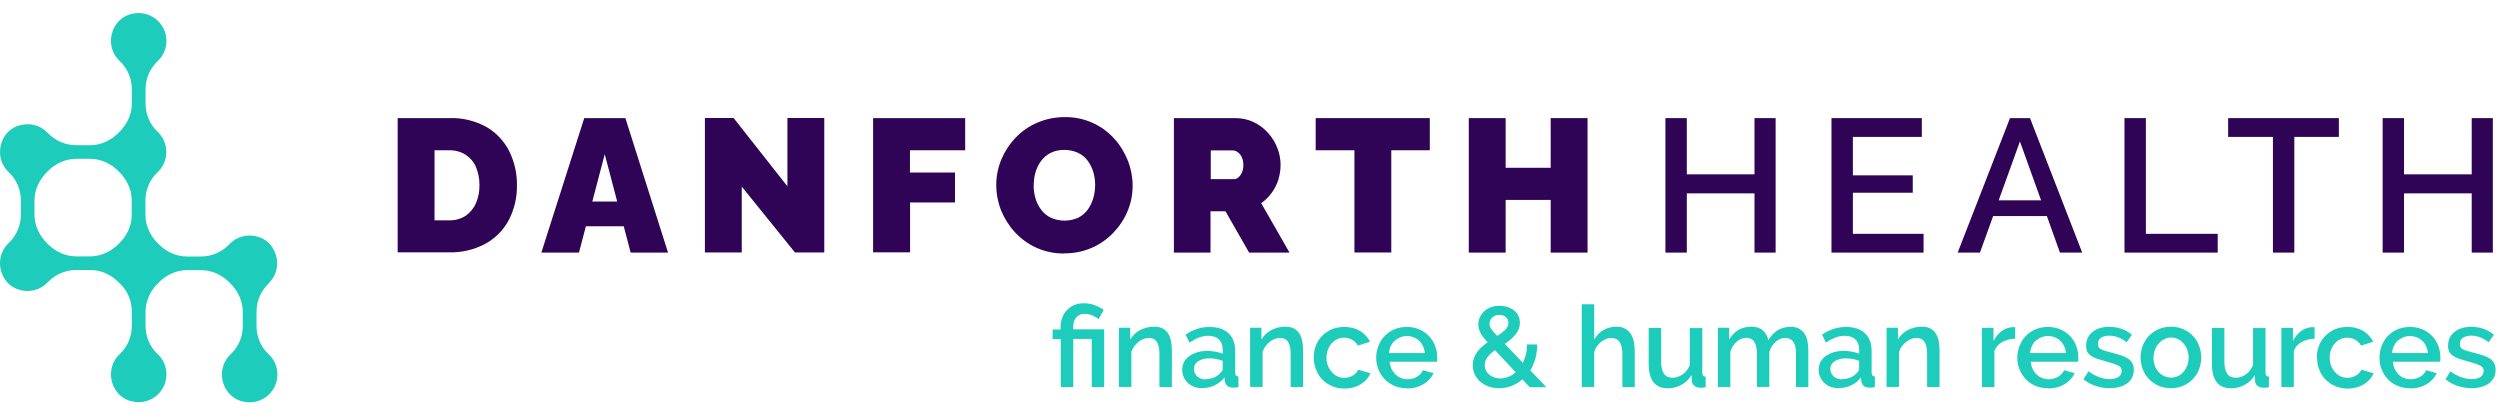
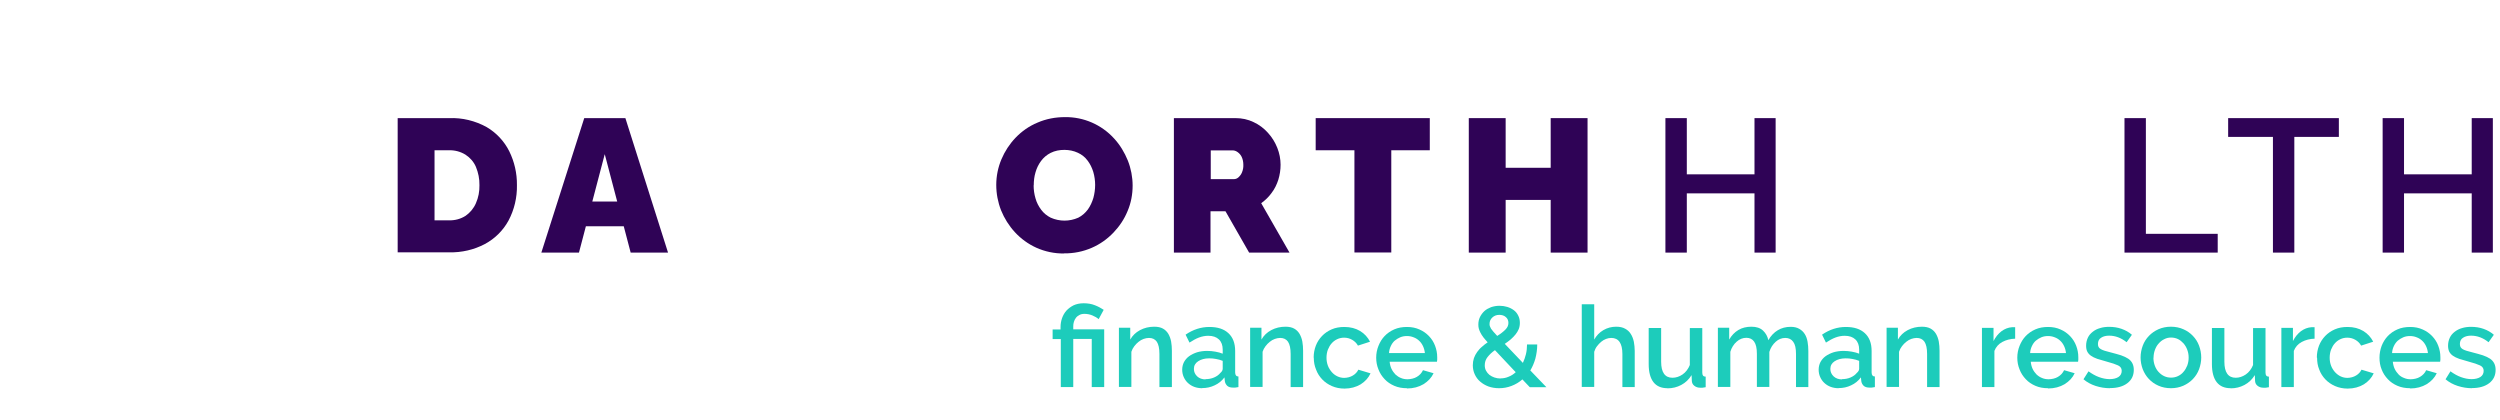
<svg xmlns="http://www.w3.org/2000/svg" width="518" height="87" viewBox="0 0 518 87" fill="none">
  <path d="M82.398 52.339V24.475H93.085C95.796 24.37 98.455 25.023 100.827 26.329C102.834 27.504 104.477 29.254 105.519 31.343C106.588 33.51 107.136 35.913 107.109 38.342C107.162 40.901 106.562 43.46 105.363 45.706C104.242 47.769 102.522 49.466 100.462 50.563C98.195 51.764 95.64 52.339 93.085 52.287H82.398V52.339ZM99.341 38.368C99.368 37.062 99.107 35.782 98.612 34.581C98.168 33.536 97.412 32.675 96.448 32.048C95.431 31.421 94.258 31.108 93.085 31.134H90.036V45.654H93.085C94.284 45.68 95.457 45.366 96.474 44.714C97.412 44.061 98.168 43.147 98.612 42.102C99.133 40.927 99.368 39.647 99.341 38.368Z" fill="#2F0356" />
  <path d="M121.029 24.475H129.579L138.416 52.339H130.674L129.24 46.881H121.394L119.961 52.339H112.167L121.055 24.475H121.029ZM127.885 41.763L125.304 31.944L122.724 41.763H127.885Z" fill="#2F0356" />
-   <path d="M153.691 38.629V52.313H146.054V24.449H151.997L163.154 38.603V24.449H170.791V52.313H164.718L153.665 38.629H153.691Z" fill="#2F0356" />
-   <path d="M180.905 52.339V24.475H199.986V31.134H188.543V35.756H197.875V41.946H188.569V52.287H180.931L180.905 52.339Z" fill="#2F0356" />
  <path d="M220.475 52.522C218.494 52.548 216.513 52.13 214.714 51.321C213.046 50.563 211.534 49.466 210.283 48.108C209.058 46.777 208.093 45.236 207.415 43.565C206.764 41.893 206.425 40.117 206.425 38.316C206.425 36.487 206.79 34.686 207.494 33.014C208.197 31.343 209.188 29.828 210.439 28.523C211.716 27.191 213.254 26.12 214.949 25.415C216.747 24.631 218.676 24.266 220.657 24.266C224.541 24.214 228.243 25.833 230.85 28.705C232.075 30.037 233.013 31.604 233.691 33.275C234.343 34.921 234.681 36.696 234.681 38.472C234.681 40.274 234.343 42.076 233.639 43.721C232.961 45.392 231.944 46.907 230.693 48.213C229.416 49.545 227.904 50.615 226.21 51.347C224.411 52.13 222.456 52.522 220.501 52.496M214.167 38.394C214.167 39.308 214.297 40.248 214.558 41.11C214.792 41.971 215.209 42.755 215.731 43.46C216.252 44.165 216.93 44.714 217.712 45.105C219.536 45.915 221.596 45.915 223.42 45.105C224.202 44.714 224.88 44.113 225.402 43.408C225.923 42.677 226.288 41.867 226.549 41.005C226.783 40.144 226.913 39.23 226.913 38.316C226.913 37.401 226.783 36.487 226.522 35.6C226.262 34.764 225.871 33.954 225.349 33.275C224.828 32.57 224.15 32.022 223.342 31.656C222.456 31.238 221.492 31.056 220.527 31.056C219.536 31.056 218.572 31.238 217.686 31.682C216.904 32.074 216.226 32.649 215.705 33.354C215.183 34.059 214.792 34.868 214.558 35.704C214.297 36.566 214.193 37.48 214.193 38.394" fill="#2F0356" />
  <path d="M243.231 52.339V24.475H256.004C257.308 24.475 258.585 24.736 259.758 25.311C260.879 25.833 261.895 26.59 262.729 27.53C263.564 28.444 264.215 29.515 264.658 30.638C265.102 31.761 265.336 32.936 265.336 34.137C265.336 35.182 265.18 36.226 264.867 37.245C264.554 38.211 264.111 39.151 263.485 39.961C262.886 40.796 262.156 41.502 261.322 42.102L267.187 52.339H258.819L253.919 43.773H250.817V52.339H243.179H243.231ZM250.869 37.114H255.691C256.03 37.114 256.343 36.984 256.604 36.749C256.917 36.461 257.177 36.122 257.334 35.73C257.542 35.234 257.646 34.686 257.62 34.137C257.62 33.589 257.516 33.014 257.281 32.518C257.099 32.126 256.812 31.787 256.447 31.526C256.161 31.317 255.848 31.186 255.483 31.16H250.869V37.114Z" fill="#2F0356" />
  <path d="M296.252 31.134H288.275V52.313H280.638V31.134H272.609V24.475H296.252V31.134Z" fill="#2F0356" />
  <path d="M328.94 24.475V52.339H321.302V41.423H311.97V52.339H304.333V24.475H311.97V34.764H321.302V24.475H328.94Z" fill="#2F0356" />
  <path d="M367.91 24.475V52.339H363.531V40.065H349.507V52.339H345.075V24.475H349.507V36.122H363.531V24.475H367.91Z" fill="#2F0356" />
-   <path d="M398.564 48.448V52.339H379.483V24.475H398.2V28.366H383.915V36.331H396.323V39.935H383.915V48.448H398.564Z" fill="#2F0356" />
-   <path d="M416.473 24.475H420.617L431.435 52.339H426.821L424.11 44.766H412.98L410.243 52.339H405.629L416.473 24.475ZM422.911 41.502L418.532 29.306L414.127 41.502H422.911Z" fill="#2F0356" />
  <path d="M440.194 52.339V24.475H444.625V48.448H459.509V52.339H440.194Z" fill="#2F0356" />
  <path d="M484.638 28.366H475.384V52.339H470.953V28.366H461.673V24.475H484.612V28.366H484.638Z" fill="#2F0356" />
  <path d="M516.518 24.475V52.339H512.139V40.065H498.114V52.339H493.683V24.475H498.114V36.122H512.139V24.475H516.518Z" fill="#2F0356" />
-   <path d="M55.601 58.763C56.722 57.718 57.426 56.23 57.426 54.559C57.426 52.208 56.044 50.015 53.88 49.205C51.404 48.291 49.032 49.022 47.546 50.589C46.008 52.208 43.897 53.148 41.655 53.148H38.736C36.546 53.148 34.539 52.208 32.975 50.694C32.87 50.563 32.74 50.459 32.636 50.328C32.532 50.224 32.427 50.119 32.323 50.015C31.359 48.944 30.681 47.664 30.342 46.306C30.342 46.254 30.316 46.202 30.29 46.124C30.29 46.124 30.29 46.098 30.29 46.071C30.186 45.549 30.134 45.027 30.134 44.478V41.554C30.134 39.334 31.02 37.219 32.636 35.704C33.757 34.659 34.461 33.145 34.461 31.5C34.461 30.585 34.252 29.75 33.887 28.992C33.861 28.94 33.835 28.888 33.809 28.836C33.731 28.679 33.653 28.549 33.574 28.418C33.288 27.974 32.975 27.582 32.584 27.217C31.02 25.728 30.16 23.639 30.16 21.445V18.521C30.16 16.301 31.046 14.186 32.662 12.671C33.783 11.626 34.487 10.138 34.487 8.467C34.487 4.68 30.811 1.729 26.823 3.009C24.503 3.766 22.991 6.012 22.991 8.467C22.991 10.138 23.695 11.626 24.816 12.671C26.432 14.159 27.318 16.301 27.318 18.521V21.445C27.318 23.717 26.302 25.807 24.686 27.399C24.686 27.399 24.659 27.426 24.633 27.452C23.043 29.071 20.932 30.089 18.69 30.089H15.771C13.555 30.089 11.417 29.149 9.879 27.53C8.394 25.963 6.021 25.232 3.545 26.146C1.355 26.956 0 29.149 0 31.5C0 33.171 0.704 34.659 1.825 35.704C3.441 37.193 4.327 39.334 4.327 41.554V44.478C4.327 46.698 3.441 48.813 1.825 50.328C0.704 51.373 0 52.861 0 54.533C0 56.883 1.382 59.077 3.545 59.886C6.021 60.8 8.394 60.069 9.879 58.502C11.417 56.883 13.529 55.943 15.771 55.943H18.69C20.828 55.943 22.861 56.804 24.399 58.319C24.529 58.476 24.659 58.606 24.816 58.737C26.432 60.225 27.318 62.367 27.318 64.587V67.511C27.318 69.731 26.432 71.847 24.816 73.361C23.695 74.406 22.991 75.894 22.991 77.566C22.991 80.02 24.503 82.266 26.823 83.023C30.811 84.303 34.487 81.378 34.487 77.566C34.487 75.894 33.783 74.406 32.662 73.361C31.046 71.873 30.16 69.731 30.16 67.511V64.587C30.16 62.524 31.02 60.591 32.375 59.05C32.662 58.815 32.923 58.554 33.157 58.267C34.695 56.857 36.65 55.969 38.762 55.969H41.681C43.949 55.969 46.034 56.987 47.624 58.606C47.624 58.606 47.651 58.633 47.677 58.659C49.293 60.252 50.309 62.367 50.309 64.613V67.538C50.309 69.757 49.423 71.873 47.807 73.387C46.686 74.432 45.982 75.92 45.982 77.592C45.982 80.046 47.494 82.292 49.814 83.05C53.802 84.355 57.478 81.404 57.478 77.592C57.478 75.92 56.774 74.432 55.653 73.387C54.037 71.899 53.151 69.757 53.151 67.538V64.613C53.151 62.393 54.037 60.278 55.653 58.763H55.601ZM18.69 53.122H15.771C13.503 53.122 11.417 52.104 9.827 50.485C9.827 50.485 9.801 50.459 9.775 50.433C8.159 48.84 7.142 46.724 7.142 44.478V41.554C7.142 39.282 8.159 37.193 9.775 35.599C9.775 35.599 9.801 35.573 9.827 35.547C11.417 33.928 13.529 32.91 15.771 32.91H18.69C20.88 32.91 22.887 33.85 24.451 35.364C24.555 35.495 24.686 35.599 24.79 35.73C24.894 35.834 24.998 35.939 25.102 36.044C26.067 37.114 26.745 38.394 27.084 39.752C27.084 39.804 27.11 39.856 27.136 39.934C27.136 39.934 27.136 39.961 27.136 39.987C27.24 40.509 27.292 41.031 27.292 41.58V44.505C27.292 44.949 27.24 45.392 27.188 45.81C26.875 47.56 25.989 49.179 24.686 50.433C24.686 50.433 24.659 50.459 24.633 50.485C23.043 52.104 20.932 53.122 18.69 53.122Z" fill="#1DCCBB" />
  <path d="M219.745 70.253H218.103V68.269H219.745V67.773C219.745 67.12 219.849 66.519 220.058 65.918C220.266 65.344 220.553 64.822 220.97 64.352C221.387 63.908 221.882 63.542 222.456 63.255C223.029 62.994 223.733 62.837 224.515 62.837C225.401 62.837 226.183 62.968 226.887 63.255C227.565 63.516 228.164 63.855 228.686 64.195L227.643 66.127C227.278 65.814 226.835 65.553 226.314 65.344C225.792 65.135 225.245 65.031 224.697 65.031C224.28 65.031 223.942 65.109 223.655 65.266C223.368 65.422 223.107 65.605 222.925 65.866C222.742 66.127 222.586 66.388 222.508 66.702C222.404 67.015 222.378 67.329 222.378 67.668V68.243H228.79V80.203H226.209V70.227H222.378V80.203H219.797V70.227L219.745 70.253Z" fill="#1DCCBB" />
  <path d="M242.814 80.203H240.233V73.335C240.233 72.186 240.051 71.35 239.686 70.802C239.321 70.28 238.774 70.019 238.07 70.019C237.705 70.019 237.314 70.097 236.949 70.227C236.584 70.358 236.219 70.567 235.906 70.828C235.567 71.089 235.281 71.403 235.02 71.742C234.759 72.082 234.551 72.473 234.42 72.891V80.177H231.84V67.903H234.186V70.358C234.655 69.522 235.333 68.87 236.219 68.399C237.105 67.929 238.096 67.694 239.165 67.694C239.895 67.694 240.494 67.825 240.963 68.086C241.433 68.347 241.797 68.713 242.084 69.183C242.345 69.653 242.553 70.175 242.658 70.776C242.762 71.376 242.814 72.003 242.814 72.682V80.151V80.203Z" fill="#1DCCBB" />
  <path d="M249.07 80.438C248.471 80.438 247.923 80.334 247.428 80.151C246.933 79.968 246.49 79.681 246.125 79.341C245.76 79.002 245.473 78.584 245.264 78.114C245.056 77.644 244.952 77.148 244.952 76.599C244.952 76.025 245.082 75.503 245.317 75.032C245.577 74.562 245.916 74.145 246.385 73.805C246.855 73.466 247.402 73.204 248.028 72.996C248.653 72.813 249.357 72.708 250.113 72.708C250.686 72.708 251.26 72.761 251.833 72.865C252.407 72.969 252.902 73.1 253.345 73.283V72.447C253.345 71.533 253.085 70.828 252.563 70.332C252.042 69.836 251.312 69.575 250.348 69.575C249.696 69.575 249.044 69.705 248.419 69.94C247.793 70.175 247.141 70.541 246.464 70.985L245.655 69.34C247.219 68.269 248.862 67.747 250.582 67.747C252.303 67.747 253.58 68.164 254.518 69.026C255.457 69.888 255.926 71.115 255.926 72.734V77.174C255.926 77.722 256.16 78.01 256.604 78.01V80.203C256.343 80.255 256.134 80.282 255.952 80.308C255.769 80.308 255.587 80.308 255.431 80.308C254.935 80.308 254.544 80.177 254.284 79.942C254.023 79.681 253.841 79.368 253.788 78.976L253.71 78.192C253.163 78.924 252.485 79.472 251.677 79.838C250.869 80.229 250.009 80.412 249.096 80.412L249.07 80.438ZM249.774 78.558C250.4 78.558 250.999 78.454 251.547 78.219C252.094 77.984 252.537 77.67 252.85 77.278C253.189 76.991 253.345 76.704 253.345 76.391V74.771C252.902 74.589 252.433 74.458 251.964 74.38C251.468 74.275 250.999 74.249 250.53 74.249C249.618 74.249 248.862 74.458 248.262 74.85C247.663 75.242 247.376 75.764 247.376 76.443C247.376 77.043 247.611 77.566 248.054 77.984C248.497 78.401 249.096 78.61 249.774 78.61V78.558Z" fill="#1DCCBB" />
  <path d="M270.002 80.203H267.421V73.335C267.421 72.186 267.239 71.35 266.874 70.802C266.509 70.28 265.962 70.019 265.258 70.019C264.893 70.019 264.502 70.097 264.137 70.227C263.772 70.358 263.407 70.567 263.094 70.828C262.755 71.089 262.469 71.403 262.208 71.742C261.947 72.082 261.739 72.473 261.608 72.891V80.177H259.028V67.903H261.374V70.358C261.843 69.522 262.521 68.87 263.407 68.399C264.293 67.929 265.284 67.694 266.353 67.694C267.083 67.694 267.682 67.825 268.151 68.086C268.62 68.347 268.985 68.713 269.272 69.183C269.533 69.653 269.741 70.175 269.846 70.776C269.95 71.376 270.002 72.003 270.002 72.682V80.151V80.203Z" fill="#1DCCBB" />
  <path d="M272.192 74.066C272.192 73.204 272.348 72.395 272.635 71.638C272.922 70.88 273.365 70.201 273.912 69.627C274.46 69.052 275.137 68.582 275.919 68.243C276.701 67.903 277.562 67.747 278.552 67.747C279.803 67.747 280.898 68.034 281.811 68.582C282.723 69.131 283.401 69.888 283.87 70.802L281.368 71.612C281.081 71.089 280.664 70.698 280.168 70.41C279.673 70.123 279.126 69.966 278.5 69.966C277.979 69.966 277.51 70.071 277.066 70.28C276.623 70.489 276.232 70.776 275.919 71.141C275.581 71.507 275.346 71.951 275.137 72.447C274.955 72.943 274.851 73.492 274.851 74.118C274.851 74.745 274.955 75.268 275.137 75.764C275.32 76.26 275.607 76.704 275.946 77.096C276.284 77.487 276.675 77.775 277.119 77.984C277.562 78.192 278.031 78.297 278.526 78.297C278.839 78.297 279.152 78.245 279.465 78.166C279.777 78.088 280.064 77.957 280.325 77.801C280.585 77.644 280.82 77.461 281.003 77.252C281.185 77.043 281.341 76.834 281.446 76.599L283.974 77.357C283.557 78.271 282.879 79.028 281.941 79.629C280.977 80.203 279.856 80.517 278.578 80.517C277.614 80.517 276.754 80.334 275.972 79.994C275.19 79.655 274.512 79.185 273.964 78.61C273.417 78.036 272.974 77.357 272.687 76.573C272.374 75.816 272.218 75.006 272.218 74.145L272.192 74.066Z" fill="#1DCCBB" />
  <path d="M291.507 80.438C290.543 80.438 289.683 80.282 288.901 79.942C288.119 79.603 287.441 79.159 286.893 78.558C286.346 77.984 285.903 77.305 285.616 76.547C285.303 75.79 285.147 74.98 285.147 74.118C285.147 73.257 285.303 72.447 285.616 71.664C285.929 70.88 286.346 70.201 286.893 69.627C287.441 69.052 288.119 68.582 288.901 68.243C289.683 67.903 290.543 67.747 291.533 67.747C292.524 67.747 293.358 67.929 294.114 68.269C294.896 68.608 295.548 69.078 296.095 69.653C296.643 70.228 297.06 70.88 297.346 71.638C297.633 72.395 297.789 73.178 297.789 74.014C297.789 74.197 297.789 74.38 297.789 74.536C297.789 74.693 297.763 74.85 297.737 74.954H287.936C287.988 75.503 288.119 75.999 288.327 76.443C288.536 76.887 288.822 77.252 289.135 77.592C289.474 77.905 289.865 78.166 290.282 78.323C290.699 78.506 291.168 78.584 291.638 78.584C291.977 78.584 292.315 78.532 292.654 78.454C292.993 78.375 293.306 78.245 293.567 78.088C293.853 77.931 294.088 77.722 294.323 77.487C294.531 77.252 294.714 76.991 294.844 76.704L297.034 77.331C296.616 78.245 295.913 79.002 294.948 79.603C293.984 80.177 292.837 80.49 291.533 80.49L291.507 80.438ZM295.235 73.152C295.183 72.63 295.052 72.16 294.844 71.716C294.635 71.272 294.375 70.906 294.036 70.593C293.697 70.28 293.332 70.045 292.889 69.888C292.446 69.705 292.003 69.627 291.507 69.627C291.012 69.627 290.569 69.705 290.126 69.888C289.709 70.071 289.318 70.306 288.979 70.593C288.64 70.88 288.379 71.272 288.171 71.716C287.962 72.16 287.832 72.63 287.806 73.152H295.209H295.235Z" fill="#1DCCBB" />
  <path d="M316.949 80.203L315.437 78.61C314.759 79.211 314.003 79.655 313.169 79.968C312.361 80.282 311.501 80.438 310.615 80.438C309.806 80.438 309.05 80.308 308.399 80.073C307.721 79.811 307.148 79.472 306.678 79.054C306.183 78.636 305.818 78.114 305.558 77.54C305.297 76.965 305.167 76.338 305.167 75.685C305.167 75.163 305.245 74.667 305.401 74.197C305.558 73.753 305.792 73.309 306.079 72.917C306.366 72.526 306.678 72.16 307.069 71.847C307.434 71.507 307.825 71.22 308.242 70.933C307.877 70.541 307.591 70.175 307.33 69.862C307.095 69.522 306.887 69.235 306.757 68.948C306.6 68.661 306.496 68.373 306.418 68.112C306.34 67.851 306.313 67.564 306.313 67.25C306.313 66.676 306.418 66.18 306.652 65.684C306.887 65.213 307.2 64.796 307.565 64.456C307.93 64.117 308.425 63.856 308.946 63.647C309.494 63.464 310.067 63.359 310.693 63.359C311.266 63.359 311.788 63.438 312.309 63.594C312.83 63.751 313.273 63.986 313.664 64.273C314.055 64.561 314.368 64.952 314.577 65.396C314.811 65.84 314.916 66.336 314.916 66.911C314.916 67.381 314.837 67.799 314.681 68.191C314.525 68.582 314.29 68.948 314.003 69.314C313.716 69.679 313.378 69.993 313.013 70.332C312.622 70.645 312.231 70.959 311.788 71.246L315.541 75.189C315.802 74.641 316.01 74.04 316.167 73.413C316.323 72.787 316.401 72.108 316.401 71.376H318.513C318.513 72.447 318.356 73.413 318.122 74.328C317.861 75.215 317.522 76.025 317.079 76.756L320.416 80.229H317.027L316.949 80.203ZM310.901 78.401C311.475 78.401 312.048 78.297 312.57 78.062C313.117 77.853 313.612 77.54 314.055 77.122L309.754 72.552C309.103 72.996 308.607 73.492 308.216 73.988C307.825 74.484 307.643 75.059 307.643 75.685C307.643 76.103 307.721 76.469 307.904 76.808C308.086 77.148 308.321 77.435 308.607 77.67C308.92 77.905 309.259 78.088 309.65 78.219C310.041 78.349 310.458 78.427 310.927 78.427L310.901 78.401ZM308.633 67.146C308.633 67.303 308.633 67.459 308.712 67.616C308.79 67.773 308.842 67.929 308.946 68.112C309.077 68.295 309.233 68.504 309.441 68.739C309.65 68.974 309.911 69.261 310.224 69.601C310.953 69.157 311.501 68.713 311.918 68.295C312.335 67.877 312.543 67.433 312.543 66.911C312.543 66.389 312.361 65.997 312.022 65.71C311.683 65.396 311.214 65.24 310.667 65.24C310.067 65.24 309.598 65.422 309.207 65.788C308.816 66.154 308.633 66.598 308.633 67.12V67.146Z" fill="#1DCCBB" />
  <path d="M338.741 80.203H336.16V73.335C336.16 72.212 335.952 71.376 335.561 70.828C335.17 70.28 334.596 70.019 333.84 70.019C333.475 70.019 333.111 70.097 332.772 70.227C332.407 70.358 332.068 70.567 331.755 70.828C331.442 71.089 331.156 71.403 330.895 71.742C330.634 72.082 330.452 72.473 330.321 72.891V80.177H327.741V63.046H330.321V70.358C330.791 69.522 331.416 68.869 332.224 68.399C333.032 67.929 333.919 67.694 334.857 67.694C335.613 67.694 336.239 67.825 336.734 68.112C337.229 68.373 337.62 68.739 337.907 69.209C338.194 69.653 338.402 70.201 338.532 70.802C338.637 71.403 338.715 72.029 338.715 72.708V80.177L338.741 80.203Z" fill="#1DCCBB" />
  <path d="M345.492 80.438C344.215 80.438 343.251 80.02 342.599 79.185C341.947 78.349 341.608 77.096 341.608 75.45V67.956H344.189V74.954C344.189 77.148 344.971 78.271 346.535 78.271C347.265 78.271 347.969 78.036 348.62 77.592C349.272 77.148 349.793 76.469 350.132 75.633V67.982H352.713V77.2C352.713 77.487 352.765 77.696 352.869 77.827C352.974 77.957 353.156 78.036 353.417 78.036V80.229C353.156 80.282 352.921 80.308 352.765 80.334C352.583 80.334 352.426 80.334 352.27 80.334C351.801 80.334 351.41 80.203 351.071 79.942C350.732 79.681 350.575 79.341 350.549 78.95L350.497 77.722C349.95 78.61 349.246 79.289 348.36 79.759C347.473 80.229 346.535 80.464 345.492 80.464V80.438Z" fill="#1DCCBB" />
  <path d="M374.714 80.203H372.133V73.335C372.133 72.186 371.95 71.35 371.559 70.828C371.194 70.306 370.647 70.019 369.917 70.019C369.187 70.019 368.51 70.28 367.91 70.828C367.311 71.376 366.867 72.055 366.607 72.917V80.177H364.026V73.309C364.026 72.16 363.844 71.324 363.453 70.776C363.088 70.254 362.54 69.992 361.836 69.992C361.133 69.992 360.429 70.254 359.829 70.802C359.23 71.324 358.787 72.029 358.526 72.891V80.177H355.945V67.903H358.291V70.358C358.787 69.496 359.412 68.843 360.194 68.373C360.976 67.903 361.889 67.694 362.905 67.694C363.922 67.694 364.73 67.956 365.303 68.504C365.877 69.052 366.242 69.705 366.398 70.489C366.919 69.575 367.571 68.896 368.353 68.425C369.135 67.956 370.021 67.72 371.012 67.72C371.742 67.72 372.315 67.851 372.811 68.138C373.28 68.399 373.671 68.765 373.958 69.235C374.244 69.679 374.427 70.227 374.531 70.828C374.635 71.429 374.687 72.055 374.687 72.734V80.203H374.714Z" fill="#1DCCBB" />
  <path d="M380.943 80.438C380.344 80.438 379.796 80.334 379.301 80.151C378.806 79.968 378.363 79.681 377.998 79.341C377.633 79.002 377.346 78.584 377.137 78.114C376.929 77.644 376.825 77.148 376.825 76.599C376.825 76.025 376.955 75.503 377.19 75.032C377.45 74.562 377.789 74.145 378.258 73.805C378.728 73.466 379.275 73.204 379.901 72.996C380.526 72.813 381.23 72.708 381.986 72.708C382.559 72.708 383.133 72.761 383.706 72.865C384.28 72.969 384.775 73.1 385.218 73.283V72.447C385.218 71.533 384.958 70.828 384.436 70.332C383.915 69.836 383.185 69.575 382.221 69.575C381.569 69.575 380.917 69.705 380.292 69.94C379.666 70.175 379.014 70.541 378.337 70.985L377.529 69.34C379.093 68.269 380.735 67.747 382.455 67.747C384.176 67.747 385.453 68.164 386.391 69.026C387.33 69.888 387.799 71.115 387.799 72.734V77.174C387.799 77.722 388.034 78.01 388.477 78.01V80.203C388.216 80.255 388.007 80.282 387.825 80.308C387.643 80.308 387.46 80.308 387.304 80.308C386.808 80.308 386.417 80.177 386.157 79.942C385.896 79.681 385.714 79.368 385.661 78.976L385.583 78.192C385.036 78.924 384.358 79.472 383.55 79.838C382.742 80.229 381.882 80.412 380.969 80.412L380.943 80.438ZM381.647 78.558C382.273 78.558 382.872 78.454 383.42 78.219C383.967 77.984 384.41 77.67 384.723 77.278C385.062 76.991 385.218 76.704 385.218 76.391V74.771C384.775 74.589 384.306 74.458 383.837 74.38C383.341 74.275 382.872 74.249 382.403 74.249C381.491 74.249 380.735 74.458 380.135 74.85C379.536 75.242 379.249 75.764 379.249 76.443C379.249 77.043 379.484 77.566 379.927 77.984C380.37 78.401 380.969 78.61 381.647 78.61V78.558Z" fill="#1DCCBB" />
  <path d="M401.875 80.203H399.294V73.335C399.294 72.186 399.112 71.35 398.747 70.802C398.382 70.28 397.835 70.019 397.131 70.019C396.766 70.019 396.375 70.097 396.01 70.227C395.645 70.358 395.28 70.567 394.967 70.828C394.628 71.089 394.342 71.403 394.081 71.742C393.82 72.082 393.612 72.473 393.481 72.891V80.177H390.901V67.903H393.247V70.358C393.716 69.522 394.394 68.87 395.28 68.399C396.166 67.929 397.157 67.694 398.226 67.694C398.956 67.694 399.555 67.825 400.024 68.086C400.494 68.347 400.858 68.713 401.145 69.183C401.406 69.653 401.614 70.175 401.719 70.776C401.823 71.376 401.875 72.003 401.875 72.682V80.151V80.203Z" fill="#1DCCBB" />
  <path d="M417.541 70.175C416.551 70.201 415.665 70.436 414.883 70.854C414.101 71.272 413.553 71.899 413.24 72.708V80.203H410.66V67.929H413.058V70.671C413.475 69.836 414.022 69.157 414.7 68.635C415.378 68.138 416.108 67.851 416.89 67.799H417.281C417.281 67.799 417.463 67.799 417.541 67.799V70.123V70.175Z" fill="#1DCCBB" />
  <path d="M424.345 80.438C423.38 80.438 422.52 80.282 421.738 79.942C420.956 79.603 420.278 79.159 419.731 78.558C419.183 77.984 418.74 77.305 418.454 76.547C418.141 75.79 417.984 74.98 417.984 74.118C417.984 73.257 418.141 72.447 418.454 71.664C418.766 70.88 419.183 70.201 419.731 69.627C420.278 69.052 420.956 68.582 421.738 68.243C422.52 67.903 423.38 67.747 424.371 67.747C425.361 67.747 426.195 67.929 426.951 68.269C427.733 68.608 428.385 69.078 428.933 69.653C429.48 70.228 429.897 70.88 430.184 71.638C430.47 72.395 430.627 73.178 430.627 74.014C430.627 74.197 430.627 74.38 430.627 74.536C430.627 74.693 430.601 74.85 430.575 74.954H420.774C420.826 75.503 420.956 75.999 421.165 76.443C421.373 76.887 421.66 77.252 421.973 77.592C422.311 77.905 422.703 78.166 423.12 78.323C423.537 78.506 424.006 78.584 424.475 78.584C424.814 78.584 425.153 78.532 425.492 78.454C425.831 78.375 426.143 78.245 426.404 78.088C426.691 77.931 426.925 77.722 427.16 77.487C427.368 77.252 427.551 76.991 427.681 76.704L429.871 77.331C429.454 78.245 428.75 79.002 427.786 79.603C426.821 80.177 425.674 80.49 424.371 80.49L424.345 80.438ZM428.072 73.152C428.02 72.63 427.89 72.16 427.681 71.716C427.473 71.272 427.212 70.906 426.873 70.593C426.534 70.28 426.169 70.045 425.726 69.888C425.283 69.705 424.84 69.627 424.345 69.627C423.849 69.627 423.406 69.705 422.963 69.888C422.546 70.071 422.155 70.306 421.816 70.593C421.477 70.88 421.217 71.272 421.008 71.716C420.8 72.16 420.669 72.63 420.643 73.152H428.046H428.072Z" fill="#1DCCBB" />
  <path d="M437.17 80.438C436.179 80.438 435.215 80.282 434.224 79.968C433.26 79.655 432.4 79.185 431.696 78.584L432.738 76.939C433.468 77.461 434.198 77.879 434.928 78.14C435.658 78.401 436.388 78.558 437.118 78.558C437.848 78.558 438.499 78.401 438.942 78.114C439.386 77.827 439.62 77.383 439.62 76.834C439.62 76.312 439.359 75.947 438.864 75.712C438.369 75.477 437.587 75.215 436.518 74.928C435.762 74.719 435.111 74.536 434.563 74.354C434.016 74.171 433.573 73.936 433.234 73.701C432.895 73.466 432.634 73.152 432.478 72.839C432.321 72.525 432.243 72.108 432.243 71.638C432.243 71.011 432.374 70.463 432.608 69.966C432.843 69.47 433.182 69.078 433.625 68.739C434.042 68.399 434.563 68.138 435.137 67.982C435.71 67.799 436.336 67.721 437.013 67.721C437.926 67.721 438.786 67.851 439.594 68.138C440.402 68.426 441.106 68.817 441.732 69.366L440.637 70.906C439.49 69.992 438.291 69.549 437.013 69.549C436.362 69.549 435.814 69.679 435.371 69.966C434.928 70.228 434.693 70.671 434.693 71.272C434.693 71.533 434.746 71.742 434.824 71.899C434.928 72.082 435.058 72.212 435.293 72.343C435.502 72.473 435.788 72.578 436.101 72.682C436.44 72.787 436.857 72.891 437.352 73.022C438.186 73.231 438.89 73.439 439.49 73.622C440.089 73.831 440.585 74.066 440.976 74.327C441.367 74.589 441.653 74.928 441.836 75.294C442.018 75.659 442.123 76.103 442.123 76.626C442.123 77.801 441.679 78.715 440.793 79.394C439.907 80.073 438.708 80.412 437.196 80.412L437.17 80.438Z" fill="#1DCCBB" />
  <path d="M449.839 80.438C448.874 80.438 447.988 80.255 447.232 79.916C446.45 79.576 445.798 79.106 445.251 78.532C444.703 77.957 444.286 77.278 443.973 76.495C443.687 75.712 443.53 74.902 443.53 74.066C443.53 73.231 443.687 72.421 443.973 71.638C444.26 70.854 444.703 70.175 445.251 69.601C445.798 69.026 446.476 68.556 447.232 68.217C448.014 67.877 448.874 67.694 449.812 67.694C450.751 67.694 451.637 67.877 452.393 68.217C453.175 68.556 453.827 69.026 454.374 69.601C454.922 70.175 455.365 70.854 455.651 71.638C455.938 72.421 456.095 73.231 456.095 74.066C456.095 74.902 455.938 75.712 455.651 76.495C455.365 77.278 454.922 77.957 454.374 78.532C453.827 79.106 453.149 79.576 452.393 79.916C451.611 80.255 450.751 80.438 449.812 80.438H449.839ZM446.189 74.118C446.189 74.719 446.293 75.268 446.476 75.764C446.658 76.26 446.919 76.704 447.258 77.07C447.597 77.435 447.962 77.722 448.405 77.931C448.848 78.14 449.317 78.245 449.839 78.245C450.36 78.245 450.829 78.14 451.272 77.931C451.715 77.722 452.106 77.435 452.419 77.043C452.758 76.678 452.993 76.234 453.201 75.738C453.384 75.241 453.488 74.693 453.488 74.092C453.488 73.492 453.384 72.969 453.201 72.473C453.019 71.977 452.758 71.533 452.419 71.141C452.08 70.776 451.715 70.463 451.272 70.254C450.829 70.045 450.36 69.94 449.839 69.94C449.317 69.94 448.874 70.045 448.431 70.28C447.988 70.489 447.597 70.802 447.284 71.168C446.945 71.533 446.684 71.977 446.502 72.499C446.319 72.996 446.215 73.544 446.215 74.118H446.189Z" fill="#1DCCBB" />
  <path d="M462.194 80.438C460.917 80.438 459.952 80.02 459.301 79.185C458.649 78.349 458.31 77.096 458.31 75.45V67.956H460.891V74.954C460.891 77.148 461.673 78.271 463.237 78.271C463.967 78.271 464.67 78.036 465.322 77.592C465.974 77.148 466.495 76.469 466.834 75.633V67.982H469.415V77.2C469.415 77.487 469.467 77.696 469.571 77.827C469.675 77.957 469.858 78.036 470.118 78.036V80.229C469.858 80.282 469.623 80.308 469.467 80.334C469.284 80.334 469.128 80.334 468.971 80.334C468.502 80.334 468.111 80.203 467.772 79.942C467.433 79.681 467.277 79.341 467.251 78.95L467.199 77.722C466.651 78.61 465.948 79.289 465.061 79.759C464.175 80.229 463.237 80.464 462.194 80.464V80.438Z" fill="#1DCCBB" />
  <path d="M479.581 70.175C478.59 70.201 477.704 70.436 476.922 70.854C476.14 71.272 475.593 71.899 475.28 72.708V80.203H472.699V67.929H475.097V70.671C475.514 69.836 476.062 69.157 476.74 68.635C477.417 68.138 478.147 67.851 478.929 67.799H479.32C479.32 67.799 479.503 67.799 479.581 67.799V70.123V70.175Z" fill="#1DCCBB" />
  <path d="M480.05 74.066C480.05 73.204 480.206 72.395 480.493 71.638C480.78 70.88 481.223 70.201 481.77 69.627C482.318 69.052 482.995 68.582 483.777 68.243C484.559 67.903 485.42 67.747 486.41 67.747C487.687 67.747 488.756 68.034 489.669 68.582C490.581 69.131 491.259 69.888 491.728 70.802L489.225 71.612C488.939 71.089 488.522 70.698 488.026 70.41C487.531 70.123 486.984 69.966 486.358 69.966C485.837 69.966 485.367 70.071 484.924 70.28C484.481 70.489 484.09 70.776 483.777 71.141C483.438 71.507 483.204 71.951 482.995 72.447C482.813 72.943 482.709 73.492 482.709 74.118C482.709 74.745 482.813 75.268 482.995 75.764C483.178 76.26 483.465 76.704 483.803 77.096C484.142 77.461 484.533 77.775 484.976 77.984C485.42 78.192 485.889 78.297 486.384 78.297C486.697 78.297 487.01 78.245 487.322 78.166C487.635 78.088 487.922 77.957 488.183 77.801C488.443 77.644 488.678 77.461 488.86 77.252C489.043 77.043 489.199 76.834 489.304 76.599L491.832 77.357C491.415 78.271 490.737 79.028 489.799 79.629C488.834 80.203 487.713 80.517 486.436 80.517C485.498 80.517 484.612 80.334 483.83 79.994C483.048 79.655 482.37 79.185 481.822 78.61C481.275 78.036 480.832 77.357 480.545 76.573C480.232 75.816 480.102 75.006 480.102 74.145L480.05 74.066Z" fill="#1DCCBB" />
  <path d="M499.366 80.438C498.427 80.438 497.541 80.282 496.759 79.942C495.977 79.603 495.299 79.159 494.752 78.558C494.204 77.984 493.761 77.305 493.474 76.547C493.162 75.79 493.031 74.98 493.031 74.118C493.031 73.257 493.188 72.447 493.474 71.664C493.787 70.88 494.204 70.201 494.752 69.627C495.299 69.052 495.977 68.582 496.759 68.243C497.541 67.903 498.401 67.747 499.392 67.747C500.382 67.747 501.216 67.929 501.972 68.269C502.754 68.608 503.406 69.078 503.953 69.653C504.501 70.228 504.918 70.88 505.205 71.638C505.491 72.395 505.648 73.178 505.648 74.014C505.648 74.197 505.648 74.38 505.648 74.536C505.648 74.693 505.622 74.85 505.596 74.954H495.794C495.846 75.503 495.977 75.999 496.185 76.443C496.394 76.887 496.681 77.252 496.993 77.592C497.306 77.931 497.723 78.166 498.14 78.323C498.557 78.506 499.027 78.584 499.496 78.584C499.835 78.584 500.174 78.532 500.512 78.454C500.851 78.375 501.164 78.245 501.425 78.088C501.712 77.931 501.946 77.722 502.181 77.487C502.415 77.252 502.572 76.991 502.702 76.704L504.892 77.331C504.475 78.245 503.771 79.002 502.806 79.603C501.842 80.177 500.695 80.49 499.392 80.49L499.366 80.438ZM503.067 73.152C503.015 72.63 502.885 72.16 502.676 71.716C502.468 71.272 502.207 70.906 501.868 70.593C501.529 70.28 501.164 70.045 500.721 69.888C500.278 69.705 499.835 69.627 499.339 69.627C498.844 69.627 498.401 69.705 497.958 69.888C497.541 70.071 497.15 70.306 496.811 70.593C496.472 70.906 496.211 71.272 496.003 71.716C495.794 72.16 495.664 72.63 495.638 73.152H503.041H503.067Z" fill="#1DCCBB" />
  <path d="M512.19 80.438C511.2 80.438 510.235 80.282 509.245 79.968C508.28 79.655 507.42 79.185 506.716 78.584L507.733 76.939C508.463 77.461 509.193 77.879 509.923 78.14C510.652 78.401 511.382 78.558 512.112 78.558C512.842 78.558 513.494 78.401 513.937 78.114C514.38 77.827 514.615 77.383 514.615 76.834C514.615 76.312 514.354 75.947 513.859 75.712C513.363 75.477 512.581 75.215 511.513 74.928C510.757 74.719 510.105 74.536 509.558 74.354C509.01 74.171 508.567 73.936 508.228 73.701C507.889 73.466 507.629 73.152 507.472 72.839C507.316 72.499 507.238 72.108 507.238 71.638C507.238 71.011 507.368 70.463 507.603 69.966C507.837 69.47 508.176 69.078 508.619 68.739C509.062 68.399 509.558 68.138 510.131 67.982C510.705 67.799 511.33 67.721 512.008 67.721C512.92 67.721 513.78 67.851 514.589 68.138C515.397 68.426 516.1 68.817 516.726 69.366L515.631 70.906C514.484 69.992 513.285 69.549 512.008 69.549C511.356 69.549 510.809 69.679 510.366 69.966C509.923 70.228 509.688 70.671 509.688 71.272C509.688 71.533 509.74 71.742 509.818 71.899C509.923 72.082 510.053 72.212 510.261 72.343C510.47 72.473 510.757 72.578 511.069 72.682C511.408 72.787 511.825 72.891 512.321 73.022C513.155 73.231 513.859 73.439 514.458 73.622C515.058 73.831 515.553 74.066 515.944 74.327C516.335 74.589 516.622 74.928 516.804 75.294C516.987 75.659 517.091 76.103 517.091 76.626C517.091 77.801 516.648 78.715 515.762 79.394C514.875 80.073 513.676 80.412 512.164 80.412L512.19 80.438Z" fill="#1DCCBB" />
</svg>